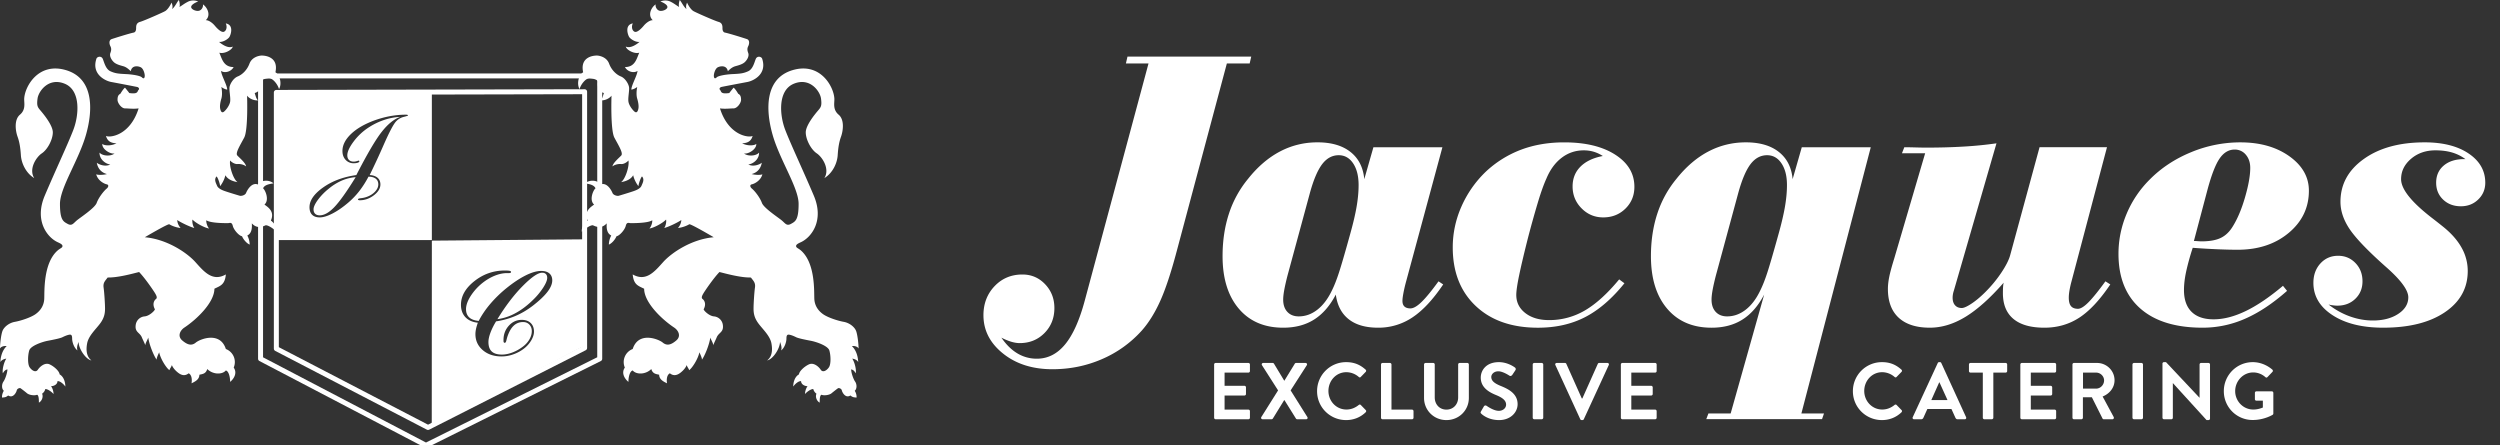
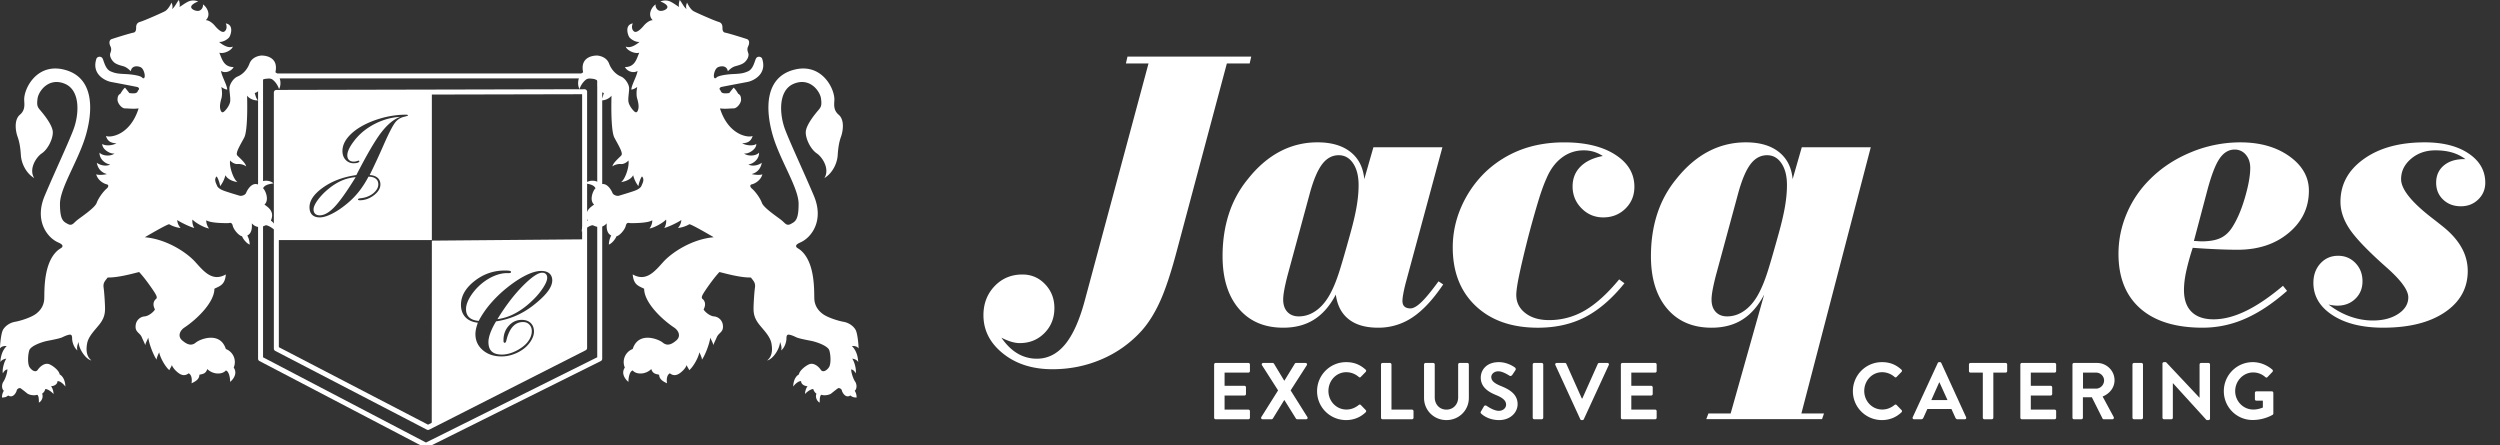
<svg xmlns="http://www.w3.org/2000/svg" data-bbox="55.999 115.496 318.116 57.004" viewBox="56 115.5 320 57" height="57" width="320" data-type="ugc">
  <rect x="56" y="115.5" width="320" height="57" fill="#333333" stroke="none" />
  <g>
    <path d="M74.537 145.867c2.807.244 5.369 1.953 6.468 3.174 1.098 1.221 2.196 2.561 3.904 1.585-.123 1.343-.732 1.464-1.465 1.831 0 1.708-2.154 3.846-3.844 4.972-.549.365-.916 1.098-.274 1.646.64.55 1.189.734 1.739.274.548-.456 3.111-1.465 3.844.824a1.788 1.788 0 0 1 1.005 2.379c.459.642.093 1.374-.457 1.831 0-.641-.183-1.371-.548-1.465-.458.549-1.648.549-2.381-.183-.182.639-.639.639-1.005.731 0 .642-.64.915-1.007 1.099.092-.549 0-1.099-.367-1.282-.457.367-.915.273-1.371-.09-.458-.364-.7-.736-.778-.969-.077.287-.323.531-.296.66-.311-.156-1.125-1.329-1.331-2.288-.104.234-.349.736-.323.943-.362-.49-.943-1.899-1.072-2.827-.104.309-.399.763-.375.994-.104-.311-.336-.748-.439-1.008-.267-.669-.94-.646-.788-1.641a1.256 1.256 0 0 1 1.138-1.059c.594-.052 1.265-.696 1.316-.905-.377-.698-.077-1.16.129-1.315.207-.154.072-.438-.11-.744s-1.251-1.892-2.044-2.716c-.853.213-2.714.732-4.026.702-.29.412-.609.641-.519 1.282.092.64.184 2.104.184 2.699 0 .596-.091 1.189-.64 1.921-.549.735-1.465 1.557-1.648 2.518s-.045 1.739.549 2.196c-.732-.137-1.647-1.511-1.647-2.379-.136.365-.274.777-.136 1.098-.458-.32-.688-1.098-.688-1.511 0-.411-.091-.548-.365-.503-.275.046-.596.184-.87.321-.275.139-1.145.32-1.876.456-.733.139-2.197.642-2.379 1.237-.183.596-.229 1.738.045 2.15.274.412.778.731 1.053.322.275-.412.914-.961 1.511-.688.595.275 1.235.87 1.281 1.281.639.365.731 1.236.731 1.557-.229-.32-.687-.733-1.008-.687 0 .411-.456.64-.822.64.229.321.319.732.319 1.008-.228-.275-.731-.643-1.053-.643a1.04 1.04 0 0 1-.412.597c.183.413-.045.96-.412 1.144 0-.366 0-.914-.229-1.008-.319.14-1.005.046-1.281-.183a15.28 15.28 0 0 0-.823-.641c-.137-.09-.457.048-.503.273-.046.229-.458 1.055-1.099.643-.319.274-.503.228-.777.274-.045-.274.092-.688.228-.87-.319-.273-.273-.868-.045-1.188.229-.321.502-1.145.502-1.558-.229.062-.368.131-.584.501-.103-.426.126-1.415.447-1.875-.363.048-.676.229-.767.458.045-1.053.447-1.739.813-2.057-.389-.066-.768.09-.86.316 0-.546.127-1.737.311-2.239.183-.503.824-1.053 1.602-1.188.777-.139 2.013-.552 2.608-.962.595-.413 1.098-1.053 1.143-1.969.046-.915-.154-4.602 1.739-6.223.32-.272.595-.32.595-.548 0-.229-.379-.379-.642-.504-1.326-.625-2.973-2.76-1.631-5.933 1.342-3.172 2.929-6.528 3.659-8.42.733-1.892.976-5.065-1.098-5.918-2.074-.854-3.355.977-3.478 1.892-.122.915 0 1.098.366 1.526.366.427 1.588 1.891 1.588 2.806 0 .916-.672 2.197-1.404 2.686-.731.485-1.708 2.013-.976 3.172-1.099-.672-1.647-1.952-1.708-2.93-.062-.976-.183-1.708-.427-2.379-.243-.673-.487-2.135.304-2.807.794-.67.518-1.521.549-2.074.092-1.57 1.831-4.681 5.354-3.629 3.524 1.053 3.479 4.987 2.563 8.236-.916 3.25-3.34 6.804-3.34 8.878s.428 2.258.977 2.562c.548.305.731-.062 1.159-.426.426-.367 2.319-1.587 2.563-2.258.244-.672.88-1.498 1.28-1.832.235-.193.305-.488 0-.548-.304-.062-1.128-.458-1.342-1.282.26.122 1.022.077 1.373-.031-.773-.203-1.179-.772-1.297-1.448.276.229 1.073.553 1.725.228-.692-.101-1.403-.731-1.374-1.525.427.486 1.527.475 1.922.101-.504.137-1.627-.529-1.565-1.22.244.244 1.158.286 1.808-.073-.833-.028-1.178-.374-1.341-.942.529.263 3.096-.072 4.178-3.525-.686.092-1.281 0-1.739 0-.457 0-.959-.685-.959-1.097 0-.412.092-.639.365-.777 0 0 .366-.641.594-.778 0 0 .414.503.549.686 0 0 .55.092.825 0 .274-.092.229-.275.365-.413.137-.136 0-.319-.183-.364a282.71 282.71 0 0 0-3.341-.642c-.732-.137-2.539-.983-1.876-2.974.092-.275.641-.412.824.045.183.458.366 1.281.961 1.557.594.272 1.007.319 1.969.364.96.045 1.875.229 2.058.413.183.184.321.184.367-.093.046-.274-.138-1.006-.504-1.189-.365-.183-1.143-.274-1.28.504-.366-.367-.64-.55-.961-.642-.32-.092-.916-.229-1.235-.548-.321-.321-.55-.779-.413-1.145.138-.366.138-.595 0-.87-.138-.274-.229-.778.184-.915.412-.138 2.244-.716 2.791-.824.229-.046.32-.273.32-.548s0-.688.503-.824c.502-.138 2.882-1.19 3.203-1.373.321-.185.641-.682.829-1.094.151.375.151.564.076.826.374-.301.599-.863.862-1.164.112.338.149.713.074.901.375-.225.637-.45 1.087-.675.451-.226.9-.188 1.313-.038-.375.15-.9.413-.9.714 0 .299.601.561.975.486.376-.074.601-.525.525-.825.524.338 1.086 1.349.375 2.024.449 0 .937.451 1.124.676.188.225.862 1.012 1.238.786.375-.225.338-.786.188-1.049 1.087.187.639 1.501.45 1.764-.187.26-.824.674-1.313.599.3.264 1.163.9 1.764.6-.076.413-1.05.976-1.725.788.336.749.524 1.837 1.837 1.837-.375.675-1.237.787-1.611.487.035.601.786 1.837.786 2.399-.3-.036-.6-.224-.75-.338.113.564.113 1.125 0 1.5s-.225.899-.15 1.276c.075.375.224.563.45.412.225-.15.75-.789.826-1.313.075-.524-.15-1.462-.075-1.875.075-.413.487-1.125 1.05-1.349.563-.225 1.19-.807 1.496-1.63.306-.825 1.158-1.007 1.464-1.037.306-.033 2.319.029 1.861 2.134.579.366.854 1.464.458 2.166-.123-.549-.793-1.463-1.343-1.402-.549.061-1.067.243-1.007.518.062.276.062 1.16-.762 1.374.153.488.214.761.428.946-.61.03-1.159-.276-1.403-.609 0 0 .152 4.393-.368 5.37-.518.976-1.158 1.982-.883 2.286.274.305 1.067.946 1.127 1.403-.333-.274-.854-.335-1.127-.305-.275.03-.734-.214-.916-.458-.152.7.397 2.411.946 2.775-1.099-.182-1.434-.671-1.556-.885-.122.55-.396 1.037-.671 1.404-.031-.336-.274-1.068-.458-1.251-.366.396-.061.884.062 1.189.122.304.518.518.945.67.426.154 1.739.552 1.953.612.213.062.702-.06.822-.366.123-.307.702-1.405 1.526-1.069.275-.518 1.342-.701 1.982-.153-.458.092-1.129.153-1.342.642.274.181.854 1.494.184 2.075.334.272 1.372.823.822 2.044.549.426.824 1.005.733 1.463-.245-.304-1.038-.885-1.404-.854-.396.183-1.098.49-1.769-.245.03.521.03 1.252-.581 1.558.244.427.306.915.306 1.158-.335-.122-.792-.607-.978-1.065-.396-.064-1.067-.824-1.188-1.345-.123-.518-.427-.335-.611-.335-.183 0-2.197.029-2.776-.366-.036.347.183.9.366 1.053-.519-.062-1.677-.658-2.136-1.144-.074.344.093.93.246 1.083-.61-.152-1.801-.748-2.197-1.022.022.543.336.9.426 1.022-.617-.081-1.134-.292-1.438-.479-.165-.095-3.136 1.659-3.136 1.659z" fill="#FFFFFF" />
    <path stroke-linejoin="round" stroke-linecap="round" stroke-width=".637" stroke="#FFFFFF" fill="none" d="M132.765 161.427 110.524 172.5l-21.173-11.073v-36.208h43.414v36.208z" />
    <path stroke-linejoin="round" stroke-linecap="round" stroke-width=".637" stroke="#FFFFFF" fill="none" d="m130.831 160.044-20.043 10.172-19.416-10.085v-32.802l39.459-.089v32.804z" />
    <path d="M147.357 145.867c-2.806.244-5.369 1.953-6.468 3.174-1.098 1.221-2.196 2.561-3.904 1.585.123 1.343.731 1.464 1.465 1.831 0 1.708 2.154 3.846 3.844 4.972.549.365.915 1.098.275 1.646-.64.55-1.189.734-1.739.274-.549-.456-3.112-1.465-3.844.824a1.79 1.79 0 0 0-1.006 2.379c-.458.642-.092 1.374.457 1.831 0-.641.183-1.371.549-1.465.458.549 1.648.549 2.38-.183.183.639.642.639 1.007.731 0 .642.641.915 1.008 1.099-.092-.549 0-1.099.365-1.282.457.367.915.273 1.373-.09.457-.364.7-.736.777-.969.078.287.323.531.298.66.311-.156 1.123-1.329 1.33-2.288.103.234.349.736.323.943.361-.49.942-1.899 1.072-2.827.104.309.4.763.375.994.103-.311.334-.748.438-1.008.267-.669.94-.646.788-1.641a1.256 1.256 0 0 0-1.136-1.059c-.595-.052-1.267-.696-1.318-.905.378-.698.077-1.16-.129-1.315-.208-.154-.071-.438.111-.744s1.251-1.892 2.043-2.716c.854.213 2.715.732 4.026.702.291.412.611.641.519 1.282-.091.64-.182 2.104-.182 2.699 0 .596.091 1.189.64 1.921.548.735 1.463 1.557 1.647 2.518.183.961.045 1.739-.549 2.196.732-.137 1.647-1.511 1.647-2.379.138.365.274.777.138 1.098.458-.32.687-1.098.687-1.511 0-.411.092-.548.366-.503.275.046.596.184.87.321.275.139 1.144.32 1.875.456.733.139 2.196.642 2.38 1.237.183.596.229 1.738-.046 2.15-.274.412-.778.731-1.053.322-.274-.412-.914-.961-1.51-.688-.594.275-1.235.87-1.281 1.281-.64.365-.732 1.236-.732 1.557.229-.32.686-.733 1.007-.687 0 .411.458.64.823.64a1.85 1.85 0 0 0-.32 1.008c.229-.275.731-.643 1.053-.643.091.322.274.505.413.597-.184.413.045.96.411 1.144 0-.366 0-.914.229-1.008.32.14 1.006.046 1.281-.183.275-.228.687-.55.823-.641.136-.09.458.048.503.273.045.229.458 1.055 1.098.643.321.274.504.228.779.274.045-.274-.092-.688-.229-.87.321-.273.275-.868.046-1.188-.228-.321-.503-1.145-.503-1.558.231.062.369.131.585.501.102-.426-.128-1.415-.447-1.875.363.048.676.229.767.458-.045-1.053-.447-1.739-.813-2.057.388-.066.768.09.86.316 0-.546-.128-1.737-.311-2.239-.183-.503-.824-1.053-1.603-1.188-.777-.139-2.014-.552-2.607-.962-.595-.413-1.098-1.053-1.144-1.969-.045-.917.155-4.602-1.739-6.223-.32-.272-.595-.32-.595-.548 0-.229.378-.379.641-.504 1.326-.625 2.975-2.76 1.632-5.933-1.343-3.172-2.929-6.528-3.66-8.42-.732-1.892-.977-5.065 1.098-5.918 2.075-.854 3.355.977 3.478 1.892.122.915 0 1.098-.366 1.526-.366.427-1.586 1.891-1.586 2.806 0 .916.671 2.197 1.403 2.686.732.485 1.709 2.013.977 3.172 1.098-.672 1.647-1.952 1.708-2.93.061-.976.183-1.708.428-2.379.243-.673.488-2.135-.305-2.807-.794-.67-.519-1.521-.55-2.074-.091-1.57-1.831-4.681-5.354-3.629-3.523 1.053-3.477 4.987-2.562 8.236.916 3.25 3.34 6.804 3.34 8.878s-.427 2.258-.976 2.562c-.549.305-.731-.062-1.159-.426-.427-.367-2.319-1.587-2.563-2.258-.244-.672-.878-1.498-1.281-1.832-.234-.193-.305-.488 0-.548.306-.062 1.129-.458 1.343-1.282-.259.122-1.021.077-1.373-.031.773-.203 1.18-.772 1.297-1.448-.275.229-1.073.553-1.724.228.691-.101 1.404-.731 1.373-1.525-.427.486-1.527.475-1.922.101.503.137 1.626-.529 1.565-1.22-.243.244-1.158.286-1.808-.073.833-.028 1.178-.374 1.342-.942-.529.263-3.097-.072-4.179-3.525.686.092 1.28 0 1.739 0 .457 0 .96-.685.96-1.097 0-.412-.092-.639-.366-.777 0 0-.366-.641-.594-.778 0 0-.413.503-.55.686 0 0-.549.092-.824 0-.274-.092-.229-.275-.365-.413-.138-.136 0-.319.183-.364.183-.046 2.608-.504 3.34-.642.732-.137 2.54-.983 1.876-2.974-.091-.275-.64-.412-.824.045-.183.458-.366 1.281-.961 1.557-.595.272-1.007.319-1.968.364-.961.045-1.876.229-2.059.413-.183.184-.321.184-.365-.093-.046-.274.136-1.006.503-1.189s1.144-.274 1.282.504c.365-.367.64-.55.961-.642.32-.092.915-.229 1.235-.548.321-.321.549-.779.413-1.145-.138-.366-.138-.595 0-.87.137-.274.229-.778-.183-.915-.413-.138-2.246-.716-2.792-.824-.229-.046-.321-.273-.321-.548s0-.688-.502-.824c-.503-.138-2.883-1.19-3.203-1.373-.321-.185-.643-.682-.83-1.094-.149.375-.149.564-.075.826-.375-.301-.601-.863-.863-1.164-.112.338-.15.713-.075.901-.375-.225-.638-.45-1.087-.675-.45-.226-.9-.188-1.313-.038.375.15.9.413.9.714 0 .299-.6.561-.976.486-.375-.074-.6-.525-.525-.825-.524.338-1.087 1.349-.376 2.024-.449 0-.936.451-1.124.676-.188.225-.863 1.012-1.238.786-.374-.225-.337-.786-.187-1.049-1.087.187-.638 1.501-.451 1.764.188.26.826.674 1.313.599-.3.264-1.163.9-1.764.6.076.413 1.051.976 1.725.788-.338.749-.526 1.837-1.837 1.837.375.675 1.237.787 1.612.487-.037.601-.787 1.837-.787 2.399.299-.036.6-.224.75-.338-.114.564-.114 1.125 0 1.5.112.375.225.899.15 1.276-.075.375-.225.563-.449.412-.225-.15-.75-.789-.826-1.313-.076-.524.149-1.462.074-1.875s-.487-1.125-1.049-1.349c-.563-.225-1.191-.807-1.496-1.63-.305-.825-1.159-1.007-1.464-1.037-.305-.033-2.318.029-1.861 2.134-.58.366-.854 1.464-.458 2.166.123-.549.793-1.463 1.343-1.402.549.061 1.067.243 1.006.518-.06.276-.06 1.16.764 1.374-.154.488-.215.761-.428.946.61.03 1.16-.276 1.403-.609 0 0-.152 4.393.366 5.37.518.976 1.16 1.982.885 2.286-.275.305-1.069.946-1.13 1.403.336-.274.855-.335 1.13-.305.275.03.732-.214.915-.458.152.7-.396 2.411-.946 2.775 1.098-.182 1.434-.671 1.555-.885.121.55.396 1.037.67 1.404.032-.336.275-1.068.458-1.251.366.396.061.884-.061 1.189-.122.304-.519.518-.947.67-.426.154-1.738.552-1.952.612-.213.062-.702-.06-.824-.366-.122-.307-.701-1.405-1.525-1.069-.274-.518-1.342-.701-1.982-.153.458.092 1.128.153 1.342.642-.274.181-.854 1.494-.184 2.075-.334.272-1.373.823-.823 2.044-.55.426-.825 1.005-.733 1.463.244-.304 1.037-.885 1.403-.854.397.183 1.099.49 1.771-.245-.031.521-.031 1.252.579 1.558a2.508 2.508 0 0 0-.305 1.158c.335-.122.793-.607.976-1.065.396-.064 1.068-.824 1.19-1.345.122-.518.428-.335.61-.335.183 0 2.197.029 2.776-.366.036.347-.184.9-.366 1.053.519-.062 1.678-.658 2.136-1.144.075.344-.092.93-.244 1.083.609-.152 1.8-.748 2.196-1.022-.021.543-.335.9-.427 1.022.618-.081 1.135-.292 1.44-.479.163-.095 3.135 1.659 3.135 1.659z" fill="#FFFFFF" />
    <path d="M203.011 123.62h-2.894l.2-.874h15.841l-.2.874h-2.919l-6.436 24.097c-.716 2.693-1.414 4.799-2.096 6.312-.682 1.514-1.463 2.769-2.345 3.768a14.574 14.574 0 0 1-5.101 3.667c-1.988.863-4.104 1.297-6.349 1.297-2.545 0-4.653-.67-6.324-2.01-1.671-1.337-2.507-2.973-2.507-4.901 0-1.479.474-2.719 1.422-3.717s2.137-1.497 3.567-1.497c1.147 0 2.116.416 2.907 1.247.79.833 1.185 1.847 1.185 3.044 0 1.281-.424 2.349-1.271 3.206-.848.855-1.905 1.284-3.168 1.284-.332 0-.694-.058-1.085-.175a7.464 7.464 0 0 1-1.26-.523c.615.899 1.301 1.571 2.059 2.021a4.783 4.783 0 0 0 2.482.673c1.397 0 2.598-.606 3.605-1.821 1.006-1.214 1.85-3.093 2.532-5.638l8.155-30.334z" fill="#FFFFFF" />
    <path d="M231.797 134.346h8.832l-4.641 17.164c-.15.548-.266 1.047-.35 1.496s-.125.781-.125.998c0 .333.087.577.263.735.175.159.429.236.761.236.383 0 .855-.273 1.422-.822s1.289-1.431 2.17-2.644l.6.398c-1.297 1.929-2.605 3.335-3.93 4.216a7.769 7.769 0 0 1-4.402 1.322c-1.598 0-2.852-.362-3.766-1.086-.916-.723-1.465-1.774-1.647-3.156-.747 1.432-1.671 2.496-2.769 3.192-1.098.7-2.421 1.05-3.967 1.05-2.41 0-4.308-.814-5.688-2.444-1.381-1.631-2.071-3.868-2.071-6.712 0-1.962.271-3.771.811-5.426a13.62 13.62 0 0 1 2.457-4.478c1.231-1.547 2.59-2.711 4.078-3.493s3.09-1.173 4.803-1.173c1.779 0 3.189.412 4.228 1.235 1.04.823 1.626 1.983 1.761 3.48l1.17-4.088zm-8.131 5.862-2.869 10.578c-.184.714-.32 1.321-.412 1.819-.09.5-.137.915-.137 1.248 0 .666.18 1.189.537 1.571.355.382.844.573 1.459.573.848 0 1.639-.283 2.369-.849.731-.565 1.355-1.388 1.872-2.469.298-.599.599-1.354.897-2.271.299-.914.766-2.51 1.396-4.789.399-1.413.687-2.623.861-3.629.174-1.006.262-1.941.262-2.806 0-1.148-.233-2.07-.697-2.769-.467-.699-1.084-1.047-1.848-1.047-.832 0-1.537.383-2.119 1.147-.581.766-1.106 1.997-1.571 3.693z" fill="#FFFFFF" />
    <path d="m263.254 151.26.674.498c-1.598 1.98-3.271 3.423-5.025 4.329-1.756.908-3.771 1.36-6.051 1.36-3.342 0-5.995-.927-7.957-2.781-1.963-1.854-2.943-4.352-2.943-7.497 0-1.795.366-3.529 1.098-5.201a14.021 14.021 0 0 1 3.092-4.453 13.622 13.622 0 0 1 4.529-2.844c1.672-.632 3.521-.948 5.549-.948 2.711 0 4.885.523 6.523 1.571s2.459 2.419 2.459 4.117c0 1.114-.385 2.045-1.148 2.794-.766.749-1.713 1.122-2.844 1.122-1.082 0-2.006-.387-2.77-1.16-.766-.772-1.148-1.709-1.148-2.807 0-1.015.338-1.859 1.01-2.532.674-.673 1.627-1.126 2.857-1.359a4.441 4.441 0 0 0-1.172-.549 4.507 4.507 0 0 0-1.271-.175c-1.049 0-1.988.315-2.82.948s-1.488 1.531-1.969 2.694c-.318.698-.664 1.659-1.037 2.882a132.044 132.044 0 0 0-1.334 4.777c-.5 1.979-.869 3.551-1.11 4.715-.241 1.163-.362 1.995-.362 2.494 0 .948.387 1.721 1.16 2.32.773.599 1.783.897 3.031.897a8.97 8.97 0 0 0 4.59-1.234c1.412-.824 2.877-2.148 4.389-3.978z" fill="#FFFFFF" />
    <path d="M286.629 134.346h8.83l-8.881 34.076h2.895l-.25.723h-14.818l.273-.723h2.846l4.291-15.218c-.75 1.432-1.672 2.496-2.77 3.192-1.098.7-2.42 1.05-3.967 1.05-2.412 0-4.307-.814-5.688-2.444-1.381-1.631-2.07-3.868-2.07-6.712 0-1.962.27-3.771.811-5.426a13.584 13.584 0 0 1 2.457-4.478c1.23-1.547 2.592-2.711 4.08-3.493s3.088-1.173 4.801-1.173c1.779 0 3.189.412 4.229 1.235 1.039.823 1.625 1.983 1.758 3.48l1.173-4.089zm-8.133 5.862-2.869 10.578c-.184.714-.32 1.321-.412 1.819-.09.5-.137.915-.137 1.248 0 .666.18 1.189.537 1.571.355.382.844.573 1.459.573.848 0 1.639-.283 2.369-.849.732-.565 1.357-1.388 1.871-2.469.299-.599.598-1.354.898-2.271.299-.914.764-2.51 1.396-4.789.4-1.413.686-2.623.861-3.629.174-1.006.262-1.941.262-2.806 0-1.148-.232-2.07-.699-2.769-.465-.699-1.08-1.047-1.846-1.047-.832 0-1.537.383-2.121 1.147-.579.766-1.102 1.997-1.569 3.693z" fill="#FFFFFF" />
-     <path d="M302.42 135.12h-2.969l.299-.774c.332 0 .807.009 1.422.025.615.016 1.064.024 1.348.024 1.762 0 3.396-.046 4.902-.138a48.86 48.86 0 0 0 4.127-.412l-5.463 18.884a2.818 2.818 0 0 0-.15.873c0 .415.104.741.313.973.207.233.494.35.861.35.264 0 .68-.187 1.246-.562.564-.374 1.156-.868 1.771-1.484.781-.78 1.463-1.608 2.045-2.481s.957-1.608 1.123-2.207l3.768-13.846h8.631l-4.539 17.164c-.117.431-.203.823-.262 1.171-.059.35-.088.658-.088.923 0 .499.096.86.287 1.086.191.224.486.337.887.337.348 0 .801-.283 1.359-.848.557-.564 1.275-1.456 2.156-2.669l.625.397c-1.33 1.979-2.654 3.397-3.967 4.254-1.314.855-2.803 1.285-4.467 1.285-1.744 0-3.068-.374-3.965-1.123-.898-.747-1.348-1.846-1.348-3.293 0-.365.01-.648.025-.848s.041-.366.074-.499c-1.73 1.979-3.355 3.434-4.877 4.365s-3.047 1.397-4.578 1.397c-1.729 0-3.055-.424-3.979-1.271-.922-.849-1.385-2.079-1.385-3.693 0-.465.059-.984.174-1.558.117-.574.334-1.368.65-2.383l3.944-13.419z" fill="#FFFFFF" />
    <path d="M336.67 147.219a31.32 31.32 0 0 0-.848 3.067c-.184.866-.273 1.646-.273 2.346 0 1.213.324 2.141.973 2.781.648.64 1.588.96 2.818.96 1.281 0 2.652-.354 4.115-1.061 1.465-.706 3.053-1.783 4.766-3.229l.523.648c-1.828 1.613-3.621 2.803-5.375 3.567a13.425 13.425 0 0 1-5.426 1.147c-3.459 0-6.121-.818-7.982-2.457-1.863-1.639-2.795-3.97-2.795-6.997 0-1.764.346-3.469 1.037-5.114a13.551 13.551 0 0 1 2.955-4.391c1.463-1.48 3.223-2.644 5.275-3.492a16.43 16.43 0 0 1 6.324-1.272c2.527 0 4.623.595 6.287 1.784 1.662 1.189 2.494 2.657 2.494 4.403 0 2.163-.861 3.962-2.582 5.4-1.721 1.439-3.904 2.159-6.547 2.159-.748 0-1.615-.021-2.596-.063a94.293 94.293 0 0 1-3.143-.186zm.15-.873c.133 0 .303.008.512.024.207.017.361.024.461.024 1.031 0 1.85-.145 2.457-.438.607-.29 1.119-.776 1.535-1.458.613-.981 1.143-2.233 1.582-3.754.441-1.521.664-2.773.664-3.754 0-.682-.189-1.242-.563-1.684a1.802 1.802 0 0 0-1.436-.661c-.748 0-1.383.374-1.906 1.122-.525.748-1.045 2.079-1.561 3.991l-1.745 6.588z" fill="#FFFFFF" />
    <path d="M354.057 154.478c.848.666 1.76 1.173 2.732 1.522s1.949.524 2.932.524c1.313 0 2.398-.283 3.256-.849.855-.564 1.285-1.271 1.285-2.121 0-.898-.908-2.154-2.721-3.767-.283-.249-.506-.45-.672-.599-2.096-1.896-3.502-3.4-4.217-4.516-.715-1.114-1.072-2.228-1.072-3.343 0-2.228.992-4.053 2.982-5.475 1.984-1.422 4.584-2.133 7.795-2.133 2.344 0 4.223.478 5.637 1.434 1.414.957 2.121 2.199 2.121 3.729 0 .848-.299 1.564-.898 2.146-.598.582-1.338.873-2.221.873-.914 0-1.67-.282-2.27-.848-.598-.566-.898-1.289-.898-2.171 0-.914.326-1.646.973-2.195.65-.548 1.523-.823 2.621-.823h.15a5.394 5.394 0 0 0-1.709-.848c-.625-.183-1.334-.274-2.133-.274-1.23 0-2.27.362-3.119 1.085-.848.724-1.271 1.593-1.271 2.606 0 1.264 1.297 2.902 3.891 4.915a96.25 96.25 0 0 1 1.523 1.197c1.047.849 1.828 1.743 2.344 2.682a6.05 6.05 0 0 1 .773 2.955c0 2.195-.973 3.954-2.918 5.276-1.947 1.322-4.582 1.984-7.908 1.984-2.678 0-4.836-.533-6.473-1.598-1.637-1.063-2.457-2.443-2.457-4.142 0-.997.299-1.824.896-2.48.6-.656 1.355-.984 2.271-.984.881 0 1.621.311 2.221.935.598.624.896 1.401.896 2.333 0 .897-.303 1.641-.91 2.231-.607.59-1.377.885-2.307.885-.166 0-.346-.013-.537-.038a4.477 4.477 0 0 1-.588-.108z" fill="#FFFFFF" />
-     <path d="M98.093 139.642a7.782 7.782 0 0 0-1.417 1.457c-.361.499-.542.9-.542 1.204 0 .241.069.427.206.56.138.133.332.199.582.199.574 0 1.197-.35 1.869-1.048.673-.699 1.585-1.977 2.736-3.838-.612.048-1.2.192-1.763.433a6.954 6.954 0 0 0-1.671 1.033z" fill="#FFFFFF" />
+     <path d="M98.093 139.642a7.782 7.782 0 0 0-1.417 1.457c-.361.499-.542.9-.542 1.204 0 .241.069.427.206.56.138.133.332.199.582.199.574 0 1.197-.35 1.869-1.048.673-.699 1.585-1.977 2.736-3.838-.612.048-1.2.192-1.763.433a6.954 6.954 0 0 0-1.671 1.033" fill="#FFFFFF" />
    <path d="M91.548 127.329v18.896h19.729v-18.896H91.548zm16.111 3.138a1.98 1.98 0 0 0-.986.6c-.328.366-.849 1.357-1.562 2.971a92.995 92.995 0 0 1-1.793 3.868c.433.024.771.141 1.012.35s.362.493.362.85c0 .501-.279.965-.839 1.392-.559.426-1.169.639-1.829.639a.271.271 0 0 1-.145-.037c-.038-.024-.058-.053-.058-.086 0-.068.132-.117.394-.148a3.2 3.2 0 0 0 .684-.148c.458-.159.827-.388 1.105-.687.279-.299.419-.607.419-.925s-.11-.563-.329-.734c-.219-.17-.529-.257-.929-.257a12.226 12.226 0 0 1-1.161 1.825 10.038 10.038 0 0 1-1.399 1.471c-.704.603-1.38 1.073-2.032 1.41-.651.337-1.197.506-1.641.506-.429 0-.755-.112-.98-.336-.224-.225-.336-.548-.336-.973 0-.858.581-1.699 1.743-2.522 1.162-.824 2.581-1.353 4.253-1.588 1.374-2.675 2.452-4.513 3.235-5.512.783-1.001 1.574-1.645 2.375-1.934a7.452 7.452 0 0 0-2.01.376 8.692 8.692 0 0 0-1.945.925 7.522 7.522 0 0 0-1.995 1.843c-.545.728-.817 1.318-.817 1.771 0 .256.072.455.217.597.144.142.344.213.601.213.134 0 .271-.021.408-.065.138-.043.208-.065.213-.065a.1.1 0 0 1 .101.101c0 .068-.069.124-.209.17-.14.046-.311.069-.513.069a1.35 1.35 0 0 1-1.035-.438c-.27-.292-.405-.669-.405-1.131 0-.742.357-1.459 1.07-2.151.713-.692 1.704-1.274 2.971-1.746.67-.246 1.349-.433 2.035-.561s1.373-.191 2.057-.191c.082 0 .146.008.191.025.045.017.069.042.069.076.002.028-.188.091-.567.187z" fill="#FFFFFF" />
    <path d="m130.654 146.135-19.376.167-.014 23.505 19.392-9.962-.002-13.71zm-4.587 6.732c-.414.535-1.043 1.128-1.887 1.78-.704.537-1.44.971-2.214 1.299s-1.596.559-2.468.689c-.312.51-.552.995-.723 1.457-.17.461-.255.857-.255 1.187 0 .543.142.947.425 1.211.283.263.716.396 1.3.396.425 0 .873-.09 1.343-.268.47-.179.915-.426 1.334-.743.363-.271.645-.585.846-.939.201-.354.302-.704.302-1.051 0-.339-.104-.618-.311-.836-.207-.219-.475-.327-.804-.327-.47 0-.871.155-1.203.466-.331.312-.602.787-.812 1.428a6.048 6.048 0 0 0-.11.408c-.051.237-.124.357-.221.357a.135.135 0 0 1-.119-.063.317.317 0 0 1-.042-.175v-.127c0-.714.227-1.322.68-1.823.453-.5 1.005-.751 1.657-.751.482 0 .863.135 1.143.403.28.269.421.637.421 1.101 0 .351-.116.725-.349 1.122a3.717 3.717 0 0 1-.935 1.053 4.785 4.785 0 0 1-1.359.734 4.43 4.43 0 0 1-1.496.269c-.985 0-1.792-.27-2.417-.808-.626-.538-.939-1.222-.939-2.049 0-.204.026-.425.076-.663.051-.237.131-.504.233-.798-.68-.068-1.21-.304-1.589-.705-.379-.403-.57-.933-.57-1.591 0-1.11.572-2.119 1.717-3.025 1.145-.905 2.441-1.359 3.893-1.359.306 0 .515.014.629.043.113.027.17.076.17.145 0 .045-.022.08-.068.106a.425.425 0 0 1-.196.038h-.255c-.408 0-.837.076-1.288.229-.45.154-.894.373-1.329.655a6.974 6.974 0 0 0-1.891 1.836c-.49.707-.735 1.34-.735 1.895 0 .448.135.798.403 1.05.27.252.676.403 1.22.455.385-.742.874-1.463 1.466-2.163a15.884 15.884 0 0 1 2.061-2.01c.89-.72 1.718-1.271 2.485-1.653.768-.383 1.432-.572 1.993-.572.447 0 .794.105 1.041.318.246.213.369.511.369.896-.002.446-.209.939-.622 1.473z" fill="#FFFFFF" />
    <path d="M125.397 150.406c-.533 0-1.36.564-2.481 1.695s-2.204 2.548-3.247 4.253a6.617 6.617 0 0 0 2.341-.786c.774-.421 1.526-.995 2.256-1.72a8.873 8.873 0 0 0 1.288-1.569c.326-.518.489-.922.489-1.21 0-.21-.056-.373-.17-.489-.113-.117-.272-.174-.476-.174z" fill="#FFFFFF" />
    <path d="M211.408 162.153c0-.104.082-.195.196-.195h4.191c.113 0 .196.092.196.195v.845a.195.195 0 0 1-.196.195h-3.049v1.689h2.543c.104 0 .196.092.196.195v.855a.195.195 0 0 1-.196.195h-2.543v1.803h3.049c.113 0 .196.092.196.195v.845a.195.195 0 0 1-.196.195h-4.191a.195.195 0 0 1-.196-.195v-6.817z" fill="#FFFFFF" />
    <path d="m219.594 165.47-2.061-3.224c-.082-.135 0-.289.176-.289h1.194c.083 0 .134.051.165.092l1.318 2.185h.01l1.34-2.185a.19.19 0 0 1 .164-.092h1.194c.177 0 .259.154.177.289l-2.071 3.224 2.142 3.41c.082.144 0 .288-.174.288h-1.113c-.083 0-.156-.052-.176-.093l-1.471-2.359h-.033l-1.451 2.359a.226.226 0 0 1-.176.093h-1.112c-.185 0-.268-.155-.185-.288l2.143-3.41z" fill="#FFFFFF" />
    <path d="M228.303 161.854c1.041 0 1.793.33 2.494.958a.194.194 0 0 1 .011.289l-.63.648c-.07.083-.174.083-.257 0a2.43 2.43 0 0 0-1.587-.608c-1.318 0-2.295 1.104-2.295 2.4 0 1.288.988 2.379 2.307 2.379.617 0 1.144-.236 1.575-.586.083-.073.196-.063.257 0l.64.658c.083.073.062.206-.011.278-.701.68-1.586 1-2.504 1-2.059 0-3.717-1.639-3.717-3.698s1.658-3.718 3.717-3.718z" fill="#FFFFFF" />
    <path d="M232.77 162.153c0-.104.083-.195.195-.195h.949c.102 0 .195.092.195.195v5.778h2.625c.114 0 .196.092.196.196v.844a.196.196 0 0 1-.196.196h-3.77a.195.195 0 0 1-.195-.196v-6.818z" fill="#FFFFFF" />
    <path d="M238.277 162.153c0-.104.093-.195.196-.195h.979c.113 0 .195.092.195.195v4.213c0 .875.598 1.565 1.493 1.565.896 0 1.504-.69 1.504-1.555v-4.224c0-.104.082-.195.195-.195h.979a.2.2 0 0 1 .195.195v4.285c0 1.566-1.245 2.833-2.873 2.833-1.617 0-2.863-1.267-2.863-2.833v-4.284z" fill="#FFFFFF" />
    <path d="m245.566 168.158.371-.639a.236.236 0 0 1 .35-.071c.052.03.887.639 1.557.639.535 0 .936-.351.936-.793 0-.525-.441-.886-1.307-1.236-.969-.393-1.936-1.01-1.936-2.225 0-.917.679-1.979 2.316-1.979 1.051 0 1.854.536 2.061.69.102.062.133.236.061.34l-.391.587c-.082.123-.238.206-.361.123-.083-.052-.865-.567-1.432-.567-.588 0-.907.393-.907.722 0 .484.38.813 1.216 1.154.999.4 2.154.998 2.154 2.328 0 1.061-.918 2.04-2.37 2.04-1.298 0-2.06-.608-2.266-.805-.093-.091-.145-.143-.052-.308z" fill="#FFFFFF" />
    <path d="M252.188 162.153a.2.2 0 0 1 .195-.195h.957c.102 0 .195.092.195.195v6.818a.202.202 0 0 1-.195.195h-.957a.2.2 0 0 1-.195-.195v-6.818z" fill="#FFFFFF" />
    <path d="M255.088 162.226c-.061-.134.021-.268.176-.268h1.053a.19.19 0 0 1 .174.113l1.979 4.43h.072l1.977-4.43a.191.191 0 0 1 .176-.113h1.051c.156 0 .238.134.176.268l-3.193 6.933c-.031.062-.082.113-.174.113h-.104c-.094 0-.145-.052-.176-.113l-3.187-6.933z" fill="#FFFFFF" />
    <path d="M263.471 162.153c0-.104.082-.195.195-.195h4.191c.113 0 .195.092.195.195v.845a.194.194 0 0 1-.195.195h-3.049v1.689h2.543c.104 0 .197.092.197.195v.855a.196.196 0 0 1-.197.195h-2.543v1.803h3.049c.113 0 .195.092.195.195v.845a.194.194 0 0 1-.195.195h-4.191a.193.193 0 0 1-.195-.195v-6.817z" fill="#FFFFFF" />
    <path d="M296.889 161.854c1.039 0 1.793.33 2.492.958a.192.192 0 0 1 .012.289l-.631.648c-.07.083-.174.083-.258 0a2.428 2.428 0 0 0-1.586-.608c-1.318 0-2.295 1.104-2.295 2.4 0 1.288.988 2.379 2.307 2.379.617 0 1.145-.236 1.574-.586a.188.188 0 0 1 .258 0l.639.658c.084.073.063.206-.01.278-.701.68-1.586 1-2.502 1-2.061 0-3.719-1.639-3.719-3.698s1.658-3.718 3.719-3.718z" fill="#FFFFFF" />
    <path d="m300.83 168.9 3.203-6.933c.031-.062.082-.113.174-.113h.104c.104 0 .145.052.176.113l3.172 6.933c.061.133-.02.268-.176.268h-.895c-.156 0-.227-.062-.301-.206l-.504-1.112h-3.08l-.504 1.112a.309.309 0 0 1-.297.206h-.896c-.156 0-.238-.135-.176-.268zm4.449-2.195-1.029-2.265h-.031l-1.01 2.265h2.07z" fill="#FFFFFF" />
    <path d="M309.797 163.193h-1.576a.195.195 0 0 1-.195-.195v-.845c0-.104.084-.195.195-.195h4.502c.113 0 .195.092.195.195v.845a.194.194 0 0 1-.195.195h-1.576v5.778a.202.202 0 0 1-.195.196h-.959a.201.201 0 0 1-.193-.196v-5.778h-.003z" fill="#FFFFFF" />
    <path d="M314.604 162.153c0-.104.084-.195.197-.195h4.191c.113 0 .195.092.195.195v.845a.194.194 0 0 1-.195.195h-3.049v1.689h2.543a.2.2 0 0 1 .195.195v.855a.195.195 0 0 1-.195.195h-2.543v1.803h3.049c.113 0 .195.092.195.195v.845a.194.194 0 0 1-.195.195h-4.191a.195.195 0 0 1-.197-.195v-6.817z" fill="#FFFFFF" />
    <path d="M321.275 162.153c0-.104.082-.195.195-.195h2.945c1.236 0 2.246.988 2.246 2.214 0 .949-.629 1.72-1.525 2.081l1.412 2.615c.072.135 0 .3-.176.3h-1.08c-.094 0-.146-.052-.166-.093l-1.369-2.729h-1.145v2.625a.202.202 0 0 1-.195.196h-.947a.195.195 0 0 1-.195-.196v-6.818zm3.028 3.09c.547 0 1.02-.474 1.02-1.05 0-.547-.473-1-1.02-1h-1.678v2.05h1.678z" fill="#FFFFFF" />
    <path d="M328.955 162.153a.2.2 0 0 1 .195-.195h.957a.2.2 0 0 1 .195.195v6.818a.2.2 0 0 1-.195.195h-.957a.2.2 0 0 1-.195-.195v-6.818z" fill="#FFFFFF" />
    <path d="M332.795 162.04c0-.104.094-.187.197-.187h.256l4.285 4.553h.012v-4.254c0-.104.082-.195.193-.195h.949a.2.2 0 0 1 .195.195v6.932c0 .104-.092.187-.195.187h-.246l-4.307-4.729h-.01v4.43a.194.194 0 0 1-.195.195h-.938a.2.2 0 0 1-.195-.195v-6.932h-.001z" fill="#FFFFFF" />
    <path d="M344.348 161.854c.928 0 1.813.36 2.514.958.082.083.092.206.01.289l-.639.67c-.082.082-.174.082-.266 0a2.337 2.337 0 0 0-1.557-.599c-1.289 0-2.307 1.103-2.307 2.391 0 1.276 1.018 2.358 2.318 2.358.576 0 1.018-.176 1.225-.257v-.877h-.824c-.113 0-.195-.083-.195-.186v-.813c0-.114.082-.196.195-.196h1.979c.102 0 .186.093.186.196v2.637a.197.197 0 0 1-.084.165s-1.061.669-2.553.669a3.673 3.673 0 0 1-3.699-3.687 3.7 3.7 0 0 1 3.697-3.718z" fill="#FFFFFF" />
  </g>
</svg>